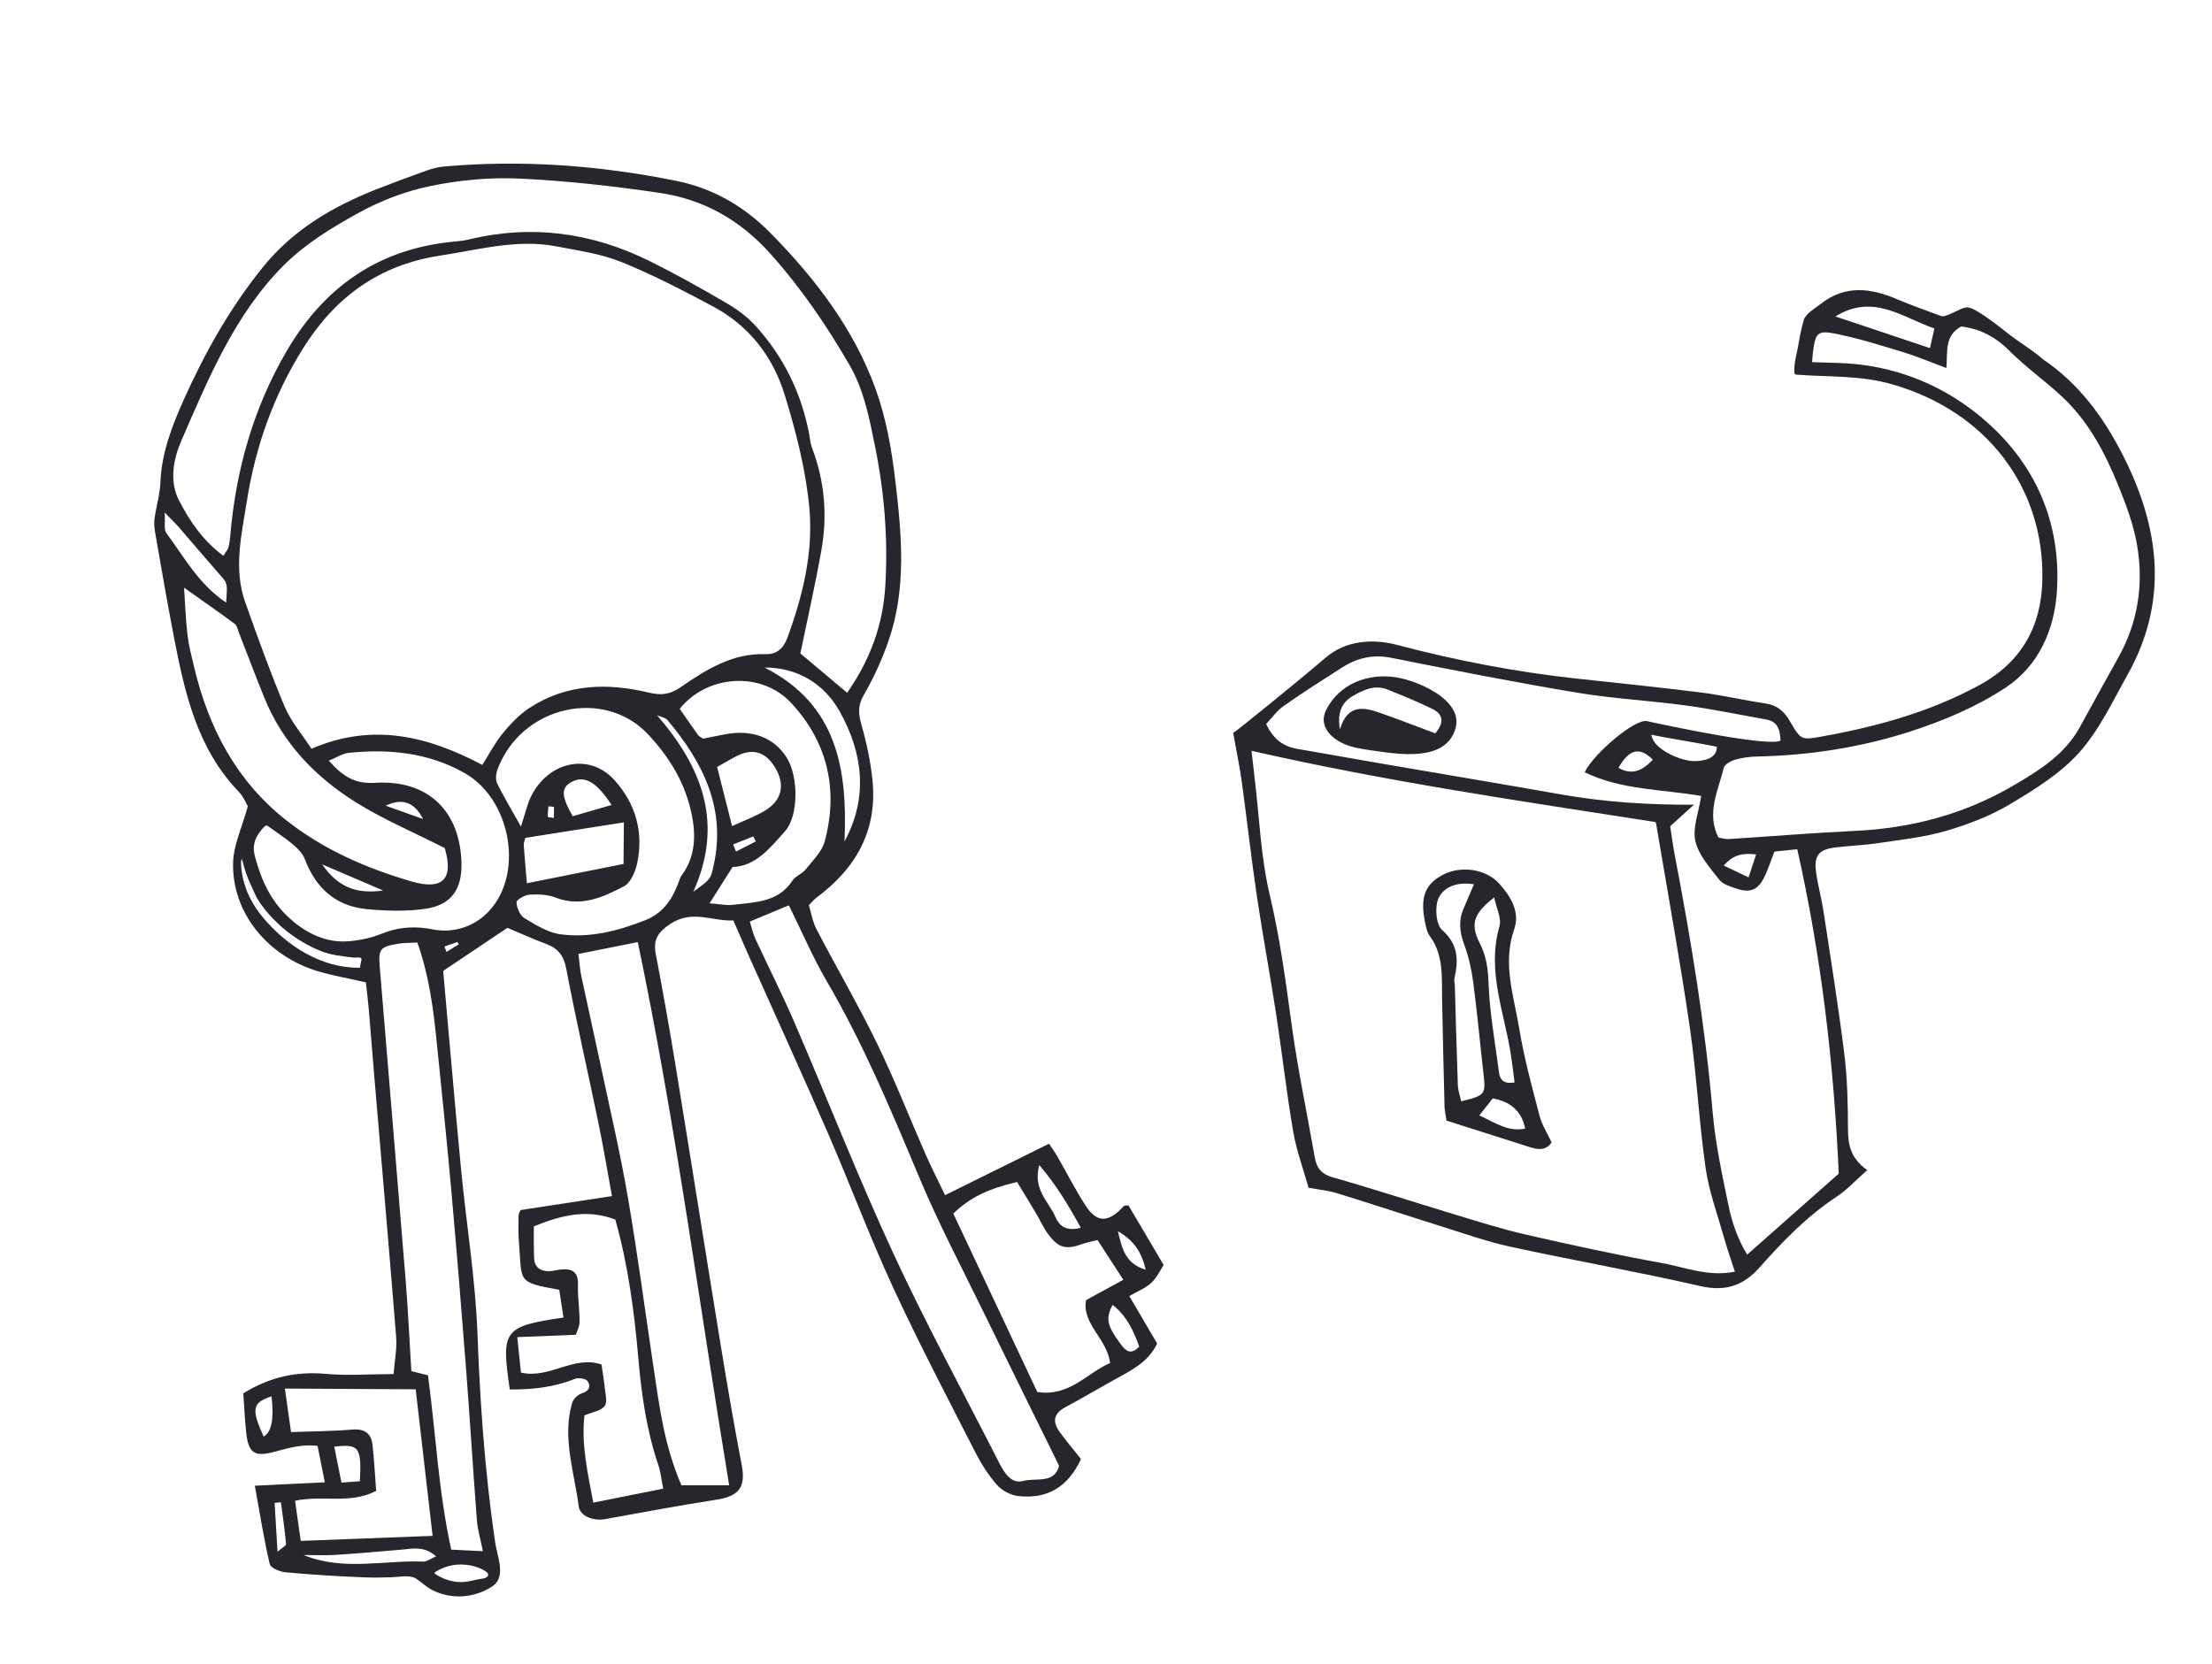
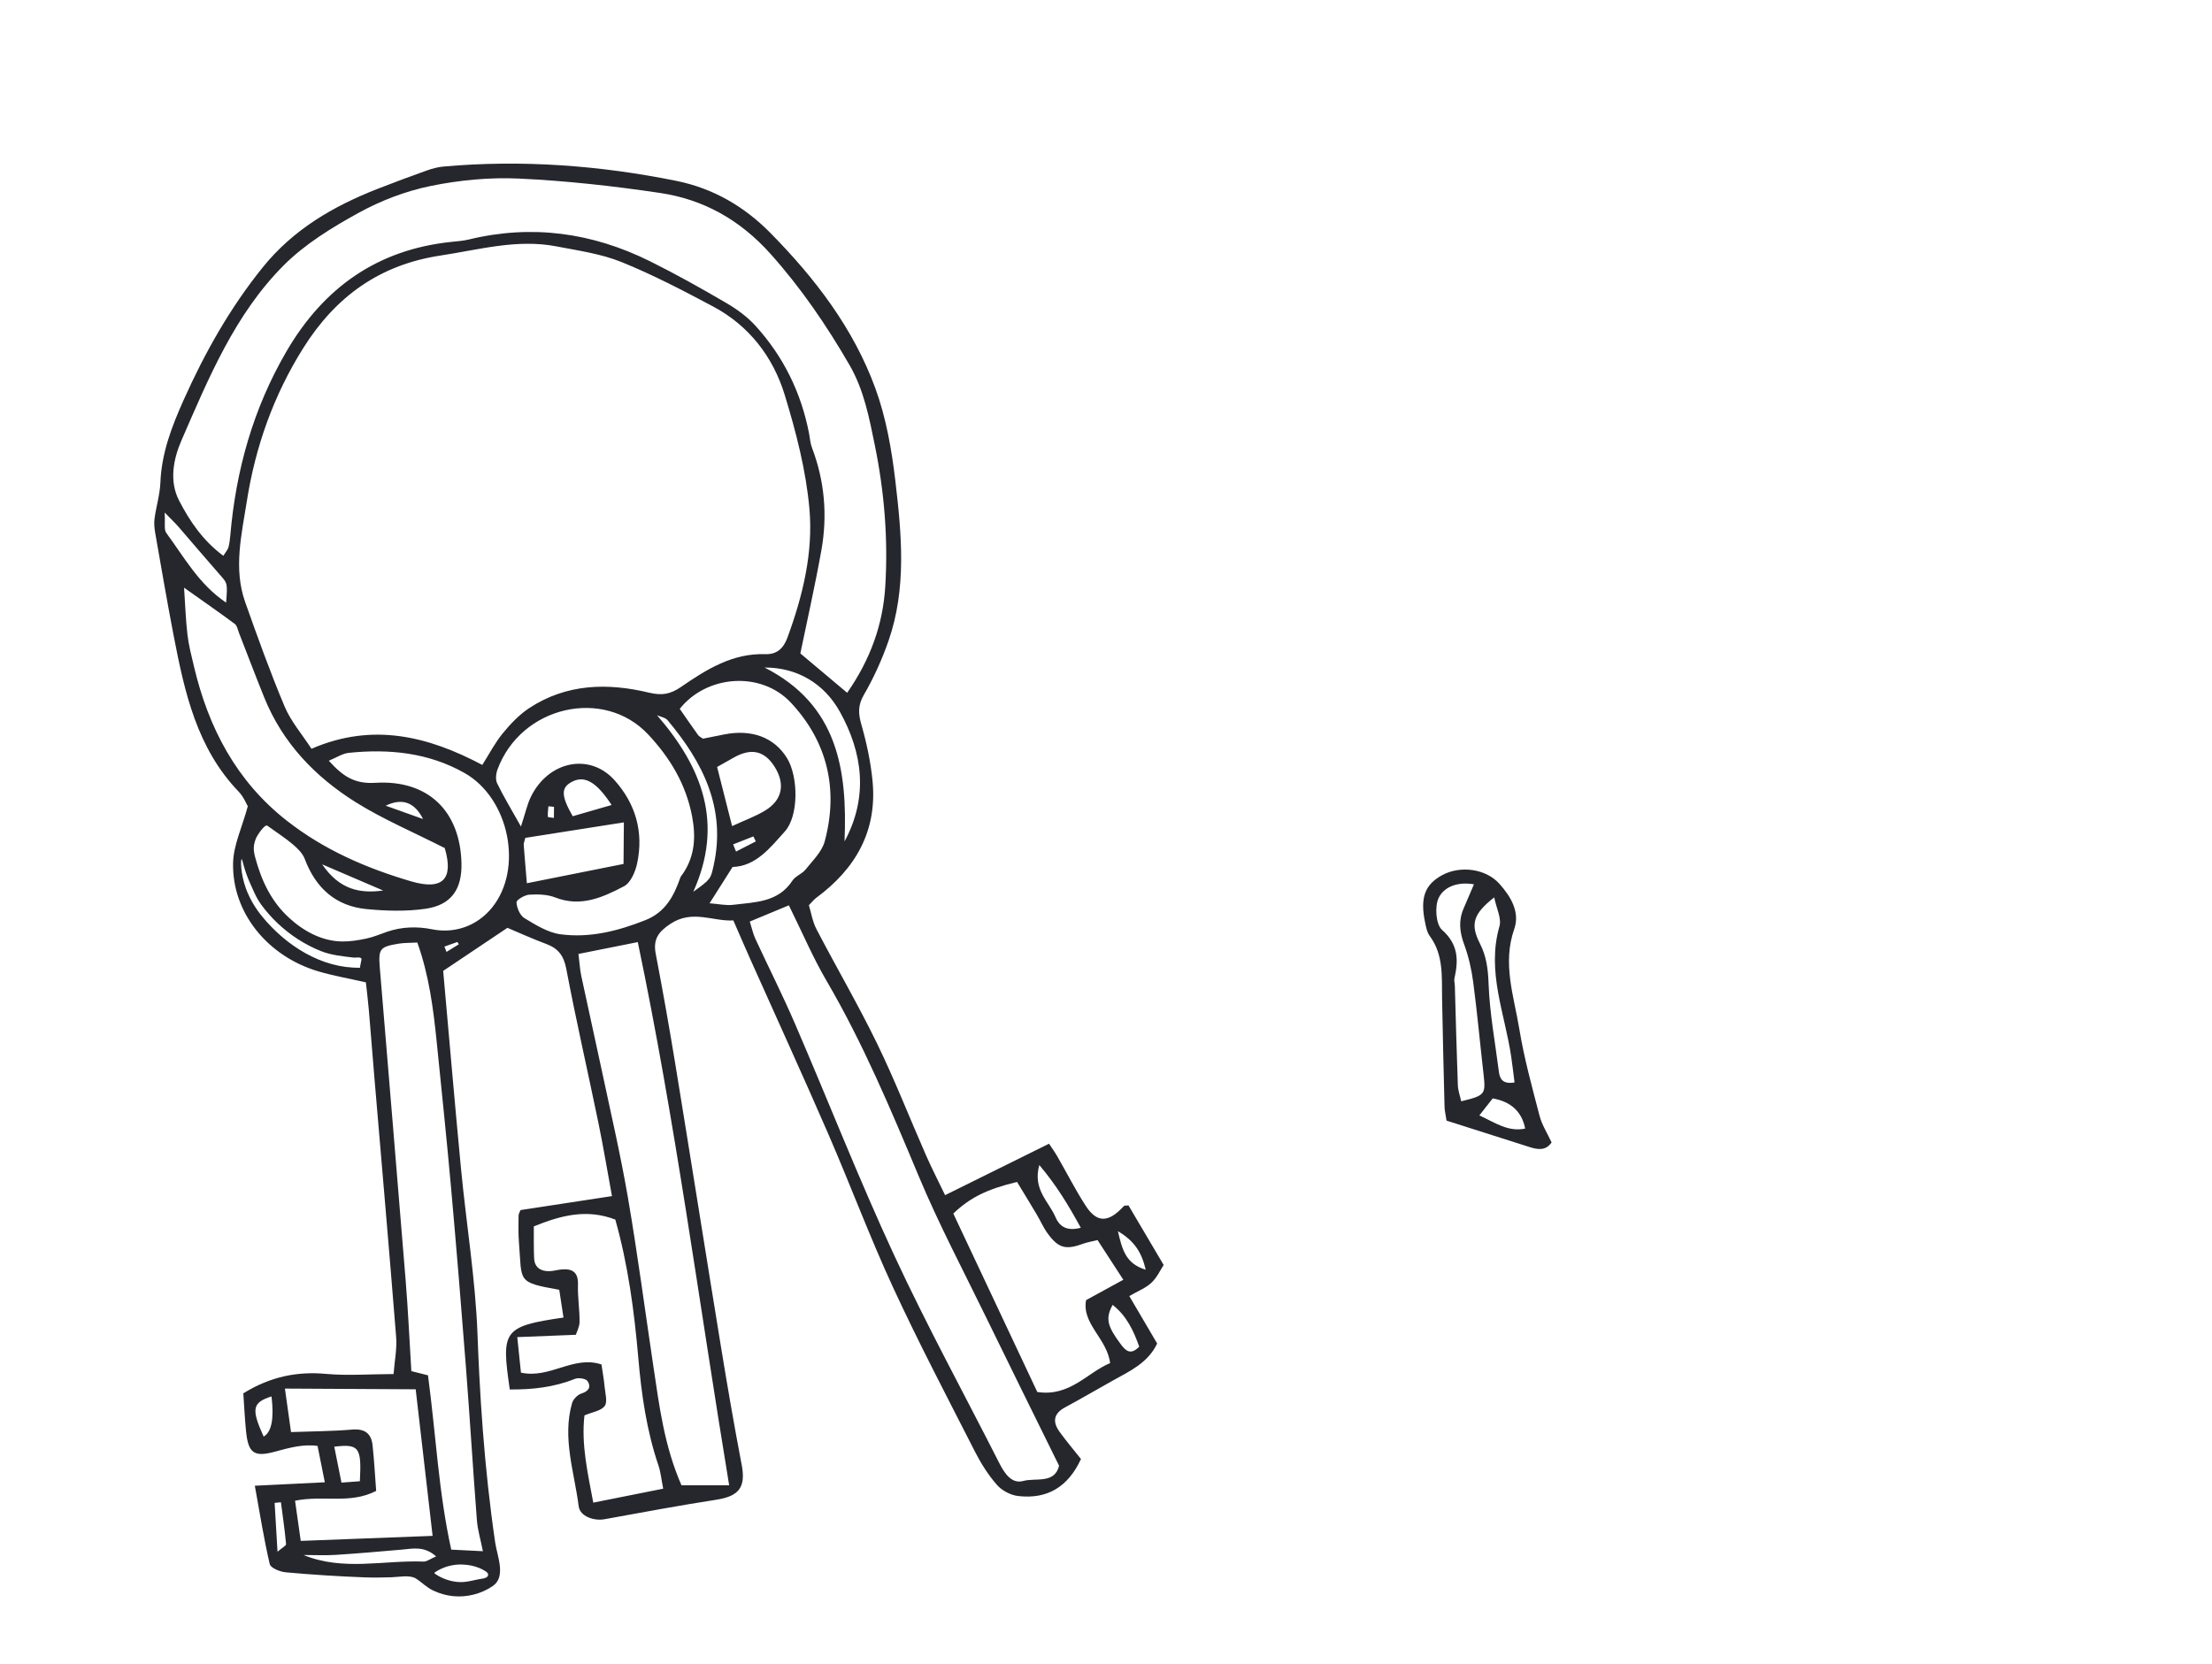
<svg xmlns="http://www.w3.org/2000/svg" width="218" height="164" viewBox="0 0 218 164" fill="none">
  <path d="M73.088 144.347C72.35 140.493 71.686 136.623 71.053 132.749C69.537 123.468 68.073 114.18 66.556 104.9C65.962 101.267 65.318 97.642 64.626 94.027C64.352 92.598 64.863 91.864 66.077 91.062C68.245 89.631 70.28 90.847 72.273 90.728C72.888 92.136 73.403 93.335 73.935 94.527C76.499 100.267 79.115 105.984 81.618 111.75C83.799 116.772 85.711 121.916 88.006 126.884C90.54 132.369 93.352 137.726 96.097 143.112C96.687 144.27 97.404 145.401 98.257 146.374C98.743 146.929 99.594 147.377 100.329 147.464C103.261 147.809 105.281 146.524 106.534 143.818C105.8 142.891 105.078 142.042 104.427 141.141C103.727 140.173 103.806 139.349 104.961 138.729C106.537 137.883 108.079 136.971 109.643 136.101C111.332 135.16 113.131 134.353 114.042 132.433C113.147 130.908 112.29 129.447 111.296 127.755C112.159 127.253 112.928 126.963 113.478 126.442C114.034 125.915 114.374 125.159 114.683 124.693C113.421 122.555 112.317 120.685 111.217 118.821C111.049 118.844 110.83 118.807 110.748 118.896C109.242 120.538 108.106 120.572 106.989 118.84C105.976 117.269 105.126 115.594 104.192 113.971C103.96 113.568 103.684 113.191 103.386 112.737C99.843 114.491 96.588 116.102 93.141 117.809C92.436 116.339 91.806 115.117 91.254 113.861C89.644 110.196 88.187 106.458 86.438 102.861C84.58 99.041 82.431 95.364 80.468 91.594C80.073 90.835 79.937 89.94 79.719 89.227C80.078 88.861 80.229 88.658 80.424 88.514C84.32 85.648 86.472 81.909 85.991 76.972C85.811 75.121 85.419 73.27 84.907 71.48C84.594 70.386 84.518 69.561 85.133 68.499C86.108 66.819 86.924 65.015 87.563 63.178C89.366 57.998 88.86 52.656 88.237 47.376C87.875 44.306 87.327 41.174 86.273 38.286C84.114 32.365 80.335 27.438 75.924 22.961C73.311 20.309 70.238 18.552 66.637 17.825C59.069 16.298 51.425 15.73 43.715 16.416C43.151 16.465 42.582 16.62 42.047 16.811C40.434 17.386 38.827 17.984 37.232 18.608C32.851 20.322 28.899 22.615 25.874 26.376C22.671 30.357 20.206 34.73 18.123 39.373C16.94 42.01 15.925 44.633 15.807 47.564C15.759 48.752 15.392 49.924 15.23 51.111C15.166 51.579 15.217 52.078 15.299 52.549C15.891 55.925 16.467 59.305 17.117 62.671C18.192 68.233 19.395 73.746 23.532 78.046C24.021 78.554 24.294 79.269 24.421 79.479C23.842 81.595 23.021 83.293 22.973 85.014C22.834 89.935 26.364 94.283 31.408 95.759C32.884 96.191 34.408 96.456 36.058 96.831C36.158 97.749 36.271 98.629 36.346 99.512C36.536 101.71 36.702 103.911 36.888 106.11C37.612 114.668 38.361 123.223 39.041 131.785C39.134 132.953 38.886 134.149 38.788 135.442C36.383 135.451 34.249 135.618 32.147 135.427C29.275 135.166 26.66 135.691 23.98 137.342C24.061 138.498 24.12 139.786 24.247 141.068C24.463 143.228 25.023 143.653 27.067 143.101C28.476 142.721 29.86 142.325 31.296 142.527L32.012 146.111C29.712 146.225 27.571 146.33 25.114 146.451C25.625 149.261 26.011 151.741 26.585 154.178C26.675 154.56 27.597 154.935 28.165 154.986C30.76 155.221 33.365 155.388 35.97 155.484C36.836 155.516 37.703 155.5 38.569 155.474C39.304 155.452 40.385 155.218 40.982 155.593C41.559 155.956 42.01 156.447 42.639 156.756C43.268 157.065 43.953 157.265 44.652 157.335C46.014 157.471 47.421 157.115 48.554 156.346C49.906 155.428 49.002 153.402 48.804 152.06C48.535 150.234 48.303 148.403 48.102 146.568C47.701 142.899 47.426 139.217 47.236 135.532C47.167 134.202 47.109 132.871 47.06 131.54C46.859 126.085 45.957 120.658 45.435 115.212C44.806 108.636 44.247 102.054 43.677 95.702C45.829 94.26 47.9 92.871 50.008 91.458C51.158 91.941 52.477 92.542 53.832 93.047C55.014 93.487 55.562 94.198 55.81 95.508C56.771 100.571 57.926 105.597 58.968 110.645C59.458 113.019 59.854 115.412 60.312 117.902C57.127 118.388 54.261 118.827 51.302 119.279C51.26 119.393 51.111 119.614 51.107 119.838C51.093 120.737 51.075 121.64 51.148 122.535C51.46 126.351 50.885 126.386 55.117 127.137C55.251 128.016 55.392 128.946 55.533 129.874C49.522 130.74 49.408 131.195 50.24 136.962C52.427 136.981 54.573 136.756 56.656 135.918C57.004 135.778 57.727 135.882 57.899 136.132C58.283 136.692 58.035 137.133 57.295 137.364C56.921 137.481 56.489 137.924 56.38 138.304C55.392 141.755 56.605 145.1 57.03 148.471C57.159 149.491 58.559 149.939 59.577 149.753C63.246 149.083 66.915 148.401 70.6 147.83C72.866 147.479 73.518 146.58 73.091 144.348L73.088 144.347ZM112.915 125.159C110.929 124.555 110.597 123.171 110.174 121.361C111.804 122.322 112.51 123.442 112.915 125.159ZM25.984 141.606C24.743 138.878 24.866 138.25 26.76 137.647C27.023 139.843 26.765 141.163 25.984 141.606ZM62.908 133.866C63.219 137.461 63.723 141.003 64.887 144.435C65.114 145.104 65.179 145.829 65.361 146.741L58.468 148.118C57.936 145.244 57.268 142.408 57.6 139.517C58.385 139.185 59.231 139.074 59.592 138.596C59.892 138.2 59.65 137.368 59.591 136.735C59.525 136.016 59.395 135.304 59.28 134.5C56.514 133.567 54.208 135.935 51.342 135.302C51.239 134.314 51.128 133.24 50.979 131.802C52.993 131.722 54.738 131.653 56.752 131.572C56.836 131.298 57.115 130.794 57.118 130.288C57.127 129.072 56.921 127.851 56.961 126.637C57.002 125.394 56.41 125.032 55.32 125.133C54.917 125.17 54.518 125.3 54.116 125.304C53.269 125.313 52.681 124.927 52.639 124.026C52.591 122.983 52.617 121.938 52.61 120.887C55.291 119.799 57.827 119.133 60.64 120.216C61.891 124.636 62.507 129.238 62.908 133.866L62.908 133.866ZM65.794 70.993C69.268 75.141 71.583 79.666 70.33 85.321C70.04 86.633 70.056 86.662 68.325 87.904C71.34 81.201 69.246 75.691 64.753 70.502C65.106 70.661 65.57 70.726 65.794 70.993ZM63.974 68.279C59.89 67.293 55.841 67.388 52.18 69.782C51.183 70.434 50.315 71.349 49.553 72.278C48.784 73.214 48.219 74.318 47.533 75.4C42.219 72.586 36.748 71.187 30.696 73.808C29.761 72.368 28.669 71.109 28.054 69.65C26.63 66.272 25.392 62.813 24.165 59.356C22.988 56.044 23.813 52.678 24.326 49.407C25.168 44.045 26.951 38.988 29.879 34.322C33.079 29.222 37.428 26.09 43.427 25.186C47.215 24.615 50.957 23.536 54.831 24.285C56.987 24.701 59.218 25.01 61.232 25.822C64.328 27.071 67.308 28.633 70.262 30.203C73.828 32.1 76.19 35.175 77.341 38.942C78.458 42.596 79.437 46.375 79.772 50.161C80.155 54.487 79.108 58.764 77.597 62.87C77.217 63.903 76.568 64.523 75.416 64.483C72.191 64.373 69.611 65.995 67.119 67.711C66.076 68.429 65.233 68.582 63.975 68.278L63.974 68.279ZM110.457 132.505C109.126 130.72 108.923 129.97 109.654 128.623C111.059 129.729 111.726 131.203 112.275 132.742C111.442 133.598 110.963 133.184 110.457 132.505ZM102.428 114.84C104.153 116.885 105.304 118.811 106.517 121.024C104.993 121.429 104.353 120.757 104.009 119.95C103.372 118.45 101.751 117.244 102.428 114.84ZM100.235 116.507C100.916 117.631 101.553 118.67 102.175 119.718C102.55 120.349 102.844 121.037 103.278 121.623C104.341 123.06 105.054 123.219 106.798 122.58C107.171 122.444 107.572 122.383 108.166 122.237C108.952 123.447 109.735 124.65 110.708 126.148C109.415 126.855 108.317 127.455 107.038 128.154C106.596 130.498 109.107 131.939 109.405 134.362C107.139 135.302 105.456 137.698 102.23 137.212C99.497 131.405 96.72 125.503 93.952 119.622C95.588 118.06 97.254 117.22 100.235 116.507ZM81.461 96.685C85.06 102.843 87.801 109.382 90.545 115.943C92.527 120.681 94.939 125.24 97.19 129.864C99.544 134.7 101.934 139.519 104.375 144.48C103.937 146.299 102.075 145.641 100.837 145.983C99.702 146.296 98.993 145.224 98.484 144.22C95.011 137.375 91.322 130.631 88.096 123.671C84.629 116.19 81.621 108.497 78.353 100.921C77.128 98.08 75.729 95.314 74.428 92.505C74.227 92.07 74.13 91.587 73.894 90.84C75.186 90.303 76.405 89.796 77.745 89.239C79.056 91.89 80.11 94.374 81.461 96.686L81.461 96.685ZM81.278 82.935C81.004 83.957 80.091 84.83 79.392 85.709C79.045 86.145 78.39 86.355 78.093 86.81C76.683 88.967 74.401 88.921 72.259 89.188C71.552 89.275 70.812 89.103 69.93 89.037C70.681 87.852 71.392 86.731 72.198 85.46C74.503 85.388 75.909 83.559 77.355 81.95C78.728 80.424 78.689 76.548 77.555 74.715C76.298 72.681 74.078 71.853 71.35 72.399C70.635 72.542 69.921 72.685 69.281 72.813C69.058 72.654 68.891 72.587 68.803 72.463C68.187 71.602 67.586 70.729 66.99 69.873C69.644 66.531 75.004 66.109 77.961 69.279C81.551 73.13 82.653 77.82 81.279 82.934L81.278 82.935ZM72.15 81.429C71.619 79.336 71.167 77.553 70.673 75.602C71.244 75.28 71.786 74.974 72.328 74.668C74.045 73.701 75.361 74.006 76.353 75.601C77.411 77.303 77.1 78.878 75.381 79.913C74.441 80.479 73.389 80.857 72.151 81.429L72.15 81.429ZM74.487 82.939C73.837 83.272 73.188 83.606 72.539 83.94C72.444 83.704 72.348 83.469 72.253 83.233C72.918 82.971 73.583 82.708 74.248 82.446C74.328 82.61 74.407 82.774 74.487 82.939ZM83.231 82.939C83.528 75.875 82.555 69.462 75.349 65.8C78.561 65.788 81.218 67.372 82.766 70.148C85.026 74.203 85.602 78.556 83.231 82.939ZM17.894 43.386C20.566 37.248 23.151 30.974 27.967 26.148C30.057 24.055 32.712 22.429 35.329 20.988C37.525 19.778 39.976 18.838 42.428 18.336C45.281 17.751 48.271 17.466 51.176 17.603C55.811 17.82 60.449 18.336 65.042 19.018C69.351 19.657 72.953 21.689 75.937 25.025C78.961 28.404 81.469 32.087 83.724 35.984C85.147 38.443 85.666 41.185 86.22 43.904C87.155 48.488 87.534 53.129 87.246 57.806C87.015 61.562 85.789 64.982 83.492 68.29C81.952 66.995 80.417 65.705 78.876 64.409C79.496 61.4 80.306 57.841 80.948 54.252C81.563 50.816 81.275 47.42 80.022 44.129C79.854 43.689 79.826 43.196 79.736 42.727C78.96 38.704 77.209 35.146 74.465 32.121C73.656 31.23 72.631 30.481 71.586 29.87C69.118 28.427 66.619 27.023 64.059 25.753C58.374 22.931 52.42 22.097 46.197 23.609C45.645 23.743 45.067 23.782 44.499 23.841C37.189 24.6 31.895 28.353 28.231 34.64C24.957 40.257 23.256 46.328 22.698 52.761C22.663 53.164 22.614 53.572 22.51 53.961C22.451 54.181 22.269 54.369 22.009 54.787C19.977 53.273 18.687 51.35 17.647 49.336C16.656 47.417 17.087 45.241 17.894 43.386ZM16.229 50.518C16.957 51.269 17.29 51.582 17.589 51.926C18.978 53.528 20.345 55.149 21.745 56.741C22.408 57.495 22.433 57.473 22.285 59.401C19.59 57.588 18.146 54.913 16.39 52.535C16.141 52.198 16.296 51.562 16.229 50.518ZM19.113 65.682C18.87 64.65 18.597 63.614 18.475 62.565C18.299 61.056 18.25 59.532 18.14 57.929C19.923 59.193 21.552 60.323 23.144 61.503C23.37 61.67 23.43 62.072 23.548 62.373C24.382 64.503 25.188 66.644 26.046 68.764C27.858 73.245 31.069 76.582 35.074 79.086C37.747 80.757 40.688 81.999 43.823 83.593C43.702 83.354 43.801 83.492 43.845 83.645C44.706 86.611 43.672 87.802 40.515 86.875C36.065 85.567 31.932 83.765 28.282 80.91C23.294 77.008 20.541 71.737 19.113 65.682ZM38.013 79.419C39.632 78.634 40.856 79.07 41.694 80.733C40.467 80.295 39.24 79.857 38.013 79.419ZM37.762 87.78C35.469 88.092 33.464 87.707 31.75 85.2C34.105 86.211 35.934 86.995 37.762 87.78ZM35.5 95.389C31.694 95.47 28.191 93.21 25.843 90.349C25.172 89.532 24.593 88.564 24.232 87.568C23.699 86.097 23.707 84.714 23.815 84.695C23.909 84.68 24.016 85.696 24.68 87.133C24.932 87.679 25.131 88.187 25.423 88.686C25.51 88.834 25.604 88.98 25.71 89.127C26.206 89.81 26.766 90.445 27.379 91.024C28.606 92.183 30.047 93.115 31.613 93.744C32.639 94.156 33.748 94.259 34.839 94.389C35.067 94.416 35.513 94.299 35.623 94.494C35.663 94.564 35.423 95.391 35.501 95.389L35.5 95.389ZM29.077 147.929C31.868 147.356 34.473 148.297 37.072 146.962C36.96 145.49 36.882 143.965 36.716 142.449C36.587 141.28 35.93 140.809 34.69 140.916C32.76 141.081 30.815 141.083 28.681 141.162C28.477 139.703 28.302 138.458 28.08 136.875C32.478 136.899 36.591 136.921 40.967 136.945C41.511 141.653 42.057 146.385 42.635 151.393C38.308 151.558 34.113 151.718 29.639 151.889C29.429 150.407 29.256 149.192 29.078 147.929L29.077 147.929ZM33.652 146.143L32.944 142.602C35.396 142.311 35.641 142.66 35.467 146.008C34.888 146.051 34.287 146.096 33.652 146.143ZM28.19 152.198C28.205 152.369 27.783 152.578 27.35 152.955C27.243 151.147 27.154 149.644 27.065 148.141C27.272 148.121 27.48 148.101 27.686 148.081C27.865 149.452 28.069 150.821 28.19 152.198L28.19 152.198ZM41.737 153.928C37.8 153.774 33.826 154.886 29.909 153.278C30.968 153.278 32.031 153.333 33.086 153.267C35.269 153.129 37.448 152.935 39.627 152.746C40.7 152.653 41.8 152.369 42.98 153.415C42.407 153.661 42.066 153.94 41.737 153.928ZM47.554 155.608C46.715 155.724 45.978 156.017 45.107 155.938C44.305 155.865 43.519 155.586 42.86 155.12C42.844 155.109 42.827 155.097 42.82 155.079C42.804 155.037 42.846 154.997 42.883 154.972C43.663 154.451 44.617 154.183 45.565 154.218C46.156 154.241 46.712 154.342 47.235 154.56C47.431 154.641 47.621 154.738 47.807 154.853C47.945 154.938 48.098 155.049 48.107 155.211C48.12 155.462 47.802 155.574 47.554 155.608ZM43.043 102.746C43.528 107.538 44.029 112.33 44.458 117.128C44.981 122.981 45.462 128.838 45.915 134.697C46.305 139.748 46.611 144.806 47 149.857C47.073 150.804 47.358 151.734 47.592 152.905C46.494 152.85 45.564 152.804 44.472 152.749C43.219 147.089 42.958 141.391 42.18 135.567C41.63 135.428 40.956 135.258 40.54 135.153C40.349 132.045 40.216 129.13 39.98 126.223C39.15 115.959 38.281 105.698 37.435 95.435C37.277 93.517 37.426 93.327 39.28 93.02C39.827 92.929 40.392 92.948 41.129 92.906C42.285 96.135 42.708 99.433 43.043 102.746ZM44.006 93.832C43.937 93.657 43.868 93.482 43.799 93.306C44.225 93.155 44.651 93.003 45.078 92.852C45.124 92.929 45.17 93.005 45.216 93.083C44.812 93.332 44.409 93.582 44.006 93.832ZM48.494 89.462C46.957 91.356 44.711 92.031 42.579 91.601C41.108 91.303 39.591 91.352 38.166 91.84C37.451 92.085 36.835 92.362 36.091 92.518C35.304 92.684 34.506 92.816 33.699 92.803C31.718 92.77 29.912 91.781 28.483 90.465C26.715 88.837 25.765 86.805 25.146 84.499C24.946 83.754 24.958 83.276 25.256 82.569C25.342 82.367 26.09 81.207 26.347 81.391C27.284 82.068 28.114 82.599 28.859 83.23C29.325 83.626 29.826 84.112 30.032 84.662C31.108 87.528 33.078 89.319 36.134 89.612C38.059 89.796 40.05 89.856 41.953 89.577C44.484 89.206 45.538 87.649 45.479 85.089C45.361 79.985 42.219 76.844 36.985 77.163C34.942 77.288 33.795 76.53 32.407 74.984C33.141 74.686 33.745 74.273 34.385 74.208C38.362 73.801 42.248 74.192 45.784 76.197C50.208 78.706 51.584 85.651 48.493 89.462L48.494 89.462ZM55.232 92.093C53.993 91.927 52.792 91.17 51.683 90.501C51.245 90.237 50.932 89.491 50.904 88.947C50.892 88.703 51.705 88.218 52.166 88.189C53.017 88.136 53.953 88.163 54.731 88.468C57.237 89.448 59.414 88.45 61.498 87.36C62.154 87.017 62.616 85.933 62.792 85.108C63.448 82.03 62.651 79.235 60.566 76.908C58.113 74.171 54.035 75.012 52.313 78.557C51.965 79.273 51.798 80.078 51.341 81.472C50.377 79.751 49.625 78.515 48.997 77.218C48.818 76.848 48.878 76.259 49.031 75.846C51.366 69.56 59.523 67.747 63.873 72.389C66.042 74.703 67.604 77.305 68.206 80.458C68.588 82.461 68.489 84.356 67.317 86.099C67.226 86.234 67.102 86.359 67.049 86.508C66.414 88.328 65.579 89.918 63.604 90.701C60.897 91.775 58.117 92.478 55.232 92.093ZM61.485 81.062C61.472 82.555 61.462 83.796 61.451 85.161L51.925 87.063C51.795 85.515 51.696 84.393 51.614 83.269C51.603 83.118 51.682 82.96 51.77 82.591C54.843 82.108 57.999 81.611 61.485 81.062ZM53.995 80.517C53.968 80.174 54.021 79.825 54.047 79.477C54.231 79.495 54.415 79.512 54.599 79.53C54.596 79.894 54.593 80.258 54.59 80.622C54.382 80.588 53.999 80.568 53.995 80.517ZM56.378 77.058C57.598 76.426 58.758 77.028 60.276 79.35C58.827 79.768 57.621 80.117 56.443 80.457C55.279 78.422 55.279 77.628 56.378 77.058ZM67.162 146.406C65.47 142.54 64.985 138.646 64.406 134.776C63.572 129.199 62.839 123.605 61.884 118.048C61.137 113.7 60.128 109.397 59.214 105.078C58.59 102.125 57.918 99.182 57.293 96.23C57.147 95.539 57.108 94.826 57.008 94.032L62.856 92.864C66.549 110.483 68.858 128.205 71.861 146.409C70.165 146.408 68.673 146.407 67.162 146.406Z" fill="#25272D" />
-   <path d="M123.864 88.299C124.438 92.174 125.164 96.025 125.758 99.897C126.354 103.776 126.787 107.681 127.451 111.547C127.778 113.452 128.465 115.296 128.964 117.076C130.04 117.278 130.94 117.359 131.784 117.62C135.141 118.656 138.476 119.765 141.829 120.815C144.168 121.546 146.491 122.378 148.88 122.897C155.1 124.25 161.377 125.352 167.581 126.773C170.069 127.343 171.85 126.706 173.447 124.898C175.724 122.319 178.113 119.867 181.016 117.953C182.019 117.292 182.852 116.372 184.024 115.34C182.363 114.165 182.129 112.815 182.124 111.271C182.116 108.826 182.068 106.363 181.768 103.941C181.186 99.234 180.431 94.547 179.718 89.857C179.522 88.564 179.159 87.295 178.983 86C178.756 84.333 179.233 83.739 180.873 83.535C182.253 83.363 183.652 83.323 185.026 83.117C187.283 82.778 189.58 82.543 191.758 81.911C193.942 81.277 196.135 80.436 198.081 79.277C200.517 77.826 203.047 76.264 204.905 74.186C206.886 71.971 208.205 69.139 209.682 66.503C213.748 59.244 212.855 52.044 209.245 44.925C207.333 41.155 204.914 37.828 201.333 35.411C200.331 34.519 199.091 33.803 198.028 32.974C197 32.173 196.013 31.374 194.894 30.704C194.556 30.502 194.193 30.293 193.8 30.306C193.197 30.326 191.798 31.339 191.307 31.153C189.882 30.614 188.417 30.117 187 29.51C184.399 28.395 181.865 28.052 179.459 29.944C178.842 30.43 177.957 30.899 177.768 31.544C177.529 32.358 177.368 33.193 177.228 34.029C177.086 34.877 176.766 35.885 176.847 36.741C176.852 36.79 176.86 36.843 176.894 36.879C176.933 36.919 176.994 36.926 177.05 36.93C180.259 37.18 183.387 36.973 186.519 37.894C195.773 40.56 201.493 48.052 201.28 57.203C201.176 61.675 199.29 65.246 195.05 67.547C190.143 70.21 184.921 71.635 179.507 72.605C177.568 72.953 177.474 72.97 176.417 71.117C175.843 70.111 175.146 69.506 173.97 69.335C171.871 69.032 169.798 68.533 167.695 68.268C163.566 67.749 159.425 67.33 155.287 66.878C149.35 66.229 143.499 65.102 137.729 63.58C135.271 62.931 132.638 63.122 130.662 64.815C128.015 67.084 121.915 72.027 121.536 72.249C121.833 73.925 122.166 75.515 122.388 77.12C122.904 80.843 123.312 84.582 123.864 88.299L123.864 88.299ZM190.643 32.376C190.486 33.07 190.348 33.674 190.203 34.313C187.079 33.266 184.079 32.262 180.887 31.192C184.633 28.883 187.481 31.3 190.643 32.376ZM188.13 72.146C191.442 71.088 194.768 69.688 197.654 67.784C200.917 65.631 202.498 62.078 202.726 58.138C203.104 51.598 200.684 45.976 195.929 41.707C191.797 37.998 186.699 35.9 180.982 35.771C180.259 35.754 179.537 35.727 178.59 35.698C178.634 35.167 178.644 34.928 178.675 34.693C178.925 32.797 179.115 32.53 180.978 32.91C183.206 33.364 185.392 34.049 187.572 34.714C188.943 35.133 190.269 35.7 191.822 36.277C191.962 34.624 191.608 33.102 193.283 32.18C195.002 32.388 196.591 33.126 197.998 34.543C199.603 36.159 201.489 37.492 203.165 39.044C205.799 41.481 207.444 44.595 208.768 47.864C209.53 49.746 210.261 51.693 210.607 53.681C211.283 57.566 210.718 61.333 208.758 64.831C207.482 67.107 206.228 69.397 204.971 71.684C203.483 74.391 200.967 75.946 198.427 77.433C193.61 80.253 188.376 81.644 182.803 81.903C178.652 82.096 174.507 82.445 170.358 82.708C170.047 82.728 169.727 82.617 169.354 82.557C168.151 80.143 169.338 77.925 169.883 75.689C169.967 75.341 170.579 75.008 171.009 74.884C171.709 74.682 172.458 74.585 173.188 74.57C178.285 74.465 183.308 73.687 188.131 72.147L188.13 72.146ZM173.071 84.22C172.814 85.004 172.609 85.627 172.327 86.485C171.431 86.058 170.755 85.737 169.883 85.321C170.819 84.244 171.727 84.071 173.071 84.22ZM166.815 75.018C165.672 74.981 162.946 73.909 162.747 72.422C164.055 72.715 167.855 73.31 169.201 73.612C169.224 74.816 167.825 75.052 166.815 75.019L166.815 75.018ZM126.52 69.585C128.389 68.265 130.326 67.038 132.255 65.805C133.741 64.855 135.299 64.479 137.117 64.842C143.206 66.061 149.304 67.255 155.429 68.279C158.969 68.87 162.575 69.053 166.135 69.539C168.798 69.902 171.435 70.455 174.084 70.924C175.206 71.123 175.433 71.945 175.475 72.996C174.445 73.633 165.114 71.7 162.324 71.084C161.111 70.816 157.004 74.352 156.178 76.123C159.791 77.885 163.751 77.785 167.66 78.458C167.41 80.097 166.786 81.615 167.088 82.919C167.409 84.307 168.533 85.549 169.459 86.736C169.82 87.198 170.577 87.395 171.191 87.605C172.446 88.033 173.226 87.736 173.829 86.556C174.234 85.764 174.497 84.9 174.874 83.941C175.535 83.873 176.248 83.8 177.126 83.71C179.497 94.24 180.731 104.827 181.215 115.69C178.422 118.159 175.395 120.836 172.193 123.667C171.279 122.202 170.699 120.525 170.347 118.815C169.722 115.78 169.055 112.728 168.79 109.65C168.053 101.081 166.651 92.621 165.033 84.187C164.865 83.308 164.754 82.417 164.603 81.442C165.506 80.623 166.222 79.973 166.937 79.324C162.341 79.339 158.076 79.055 153.829 78.305C147.811 77.243 141.784 76.236 135.762 75.2C133.113 74.744 130.468 74.273 127.821 73.811C126.467 73.575 125.476 72.854 124.788 71.364C125.302 70.824 125.821 70.076 126.519 69.583L126.52 69.585ZM162.89 74.883C161.936 75.894 160.896 76.484 159.507 75.686C160.556 73.832 161.592 73.583 162.89 74.883ZM163.092 81.022C163.003 80.924 163.188 81.031 163.21 81.165C164.338 87.856 165.552 94.534 166.533 101.246C167.206 105.855 167.435 110.529 168.096 115.139C168.43 117.466 169.268 119.723 169.91 122.003C170.216 123.09 170.595 124.156 170.979 125.352C168.35 125.881 166.096 124.917 163.811 124.505C159.316 123.695 154.847 122.718 150.393 121.699C148.01 121.155 145.672 120.407 143.33 119.7C139.341 118.496 135.38 117.197 131.373 116.06C130.233 115.736 129.758 115.15 129.571 114.072C128.832 109.803 127.927 105.558 127.334 101.27C126.73 96.897 126.17 92.544 125.14 88.225C124.255 84.511 124.121 80.618 123.659 76.803C123.561 76 123.476 75.196 123.342 74.007C136.594 77.032 149.74 78.941 163.093 81.022L163.092 81.022Z" fill="#25272D" />
  <path d="M140.908 92.266C142.28 94.122 142.084 96.257 142.121 98.365C142.184 101.954 142.275 105.543 142.365 109.131C142.373 109.452 142.456 109.77 142.561 110.461C145.211 111.306 147.984 112.191 150.759 113.072C151.568 113.329 152.35 113.44 152.914 112.611C152.493 111.7 151.961 110.881 151.727 109.984C150.989 107.15 150.206 104.312 149.733 101.428C149.201 98.186 148.044 94.975 149.234 91.577C149.819 89.906 148.888 88.363 147.769 87.115C146.427 85.617 143.913 85.298 142.135 86.263C140.431 87.188 139.946 88.48 140.438 90.885C140.536 91.36 140.632 91.893 140.908 92.266L140.908 92.266ZM150.311 111.246C148.639 111.597 147.37 110.675 145.796 109.947C146.327 109.27 146.724 108.763 147.11 108.272C148.918 108.59 149.985 109.581 150.311 111.247L150.311 111.246ZM147.259 88.457C147.473 89.525 148.002 90.525 147.776 91.308C146.492 95.769 148.308 99.897 148.933 104.151C149.059 105.002 149.156 105.856 149.264 106.698C148.14 106.885 147.817 106.396 147.722 105.658C147.353 102.758 146.809 99.864 146.704 96.953C146.652 95.523 146.497 94.275 145.852 93.006C144.878 91.091 145.191 90.082 147.259 88.457ZM141.79 88.499C142.338 87.365 143.727 86.899 145.262 87.169C144.882 88.059 144.573 88.801 144.25 89.536C143.726 90.73 143.845 91.867 144.296 93.087C144.737 94.282 145.025 95.56 145.192 96.826C145.586 99.818 145.858 102.826 146.201 105.825C146.437 107.885 146.382 107.976 144.006 108.557C143.891 108.022 143.694 107.494 143.675 106.959C143.554 103.697 143.475 100.435 143.38 97.173C143.373 96.928 143.29 96.671 143.341 96.441C143.742 94.641 143.735 93.098 142.119 91.661C141.507 91.117 141.38 89.345 141.79 88.499Z" fill="#25272D" />
-   <path d="M132.455 73.325C133.306 73.699 134.241 73.834 135.162 73.965C137.702 74.327 142.467 75.193 143.443 71.807C143.801 70.567 143.114 69.501 142.05 68.668C140.703 67.615 138.751 66.936 137.544 66.757C134.789 66.347 132.001 67.406 130.701 69.973C129.944 71.468 131.066 72.715 132.455 73.325ZM133.282 68.633C134.335 68.012 135.472 67.456 136.747 67.971C138.242 68.575 139.746 69.173 141.187 69.89C142.391 70.489 142.214 71.38 141.457 72.289C139.499 71.559 137.765 70.88 136.007 70.267C134.402 69.708 132.818 69.373 132.053 71.891C131.785 70.308 132.192 69.277 133.282 68.633Z" fill="#25272D" />
</svg>